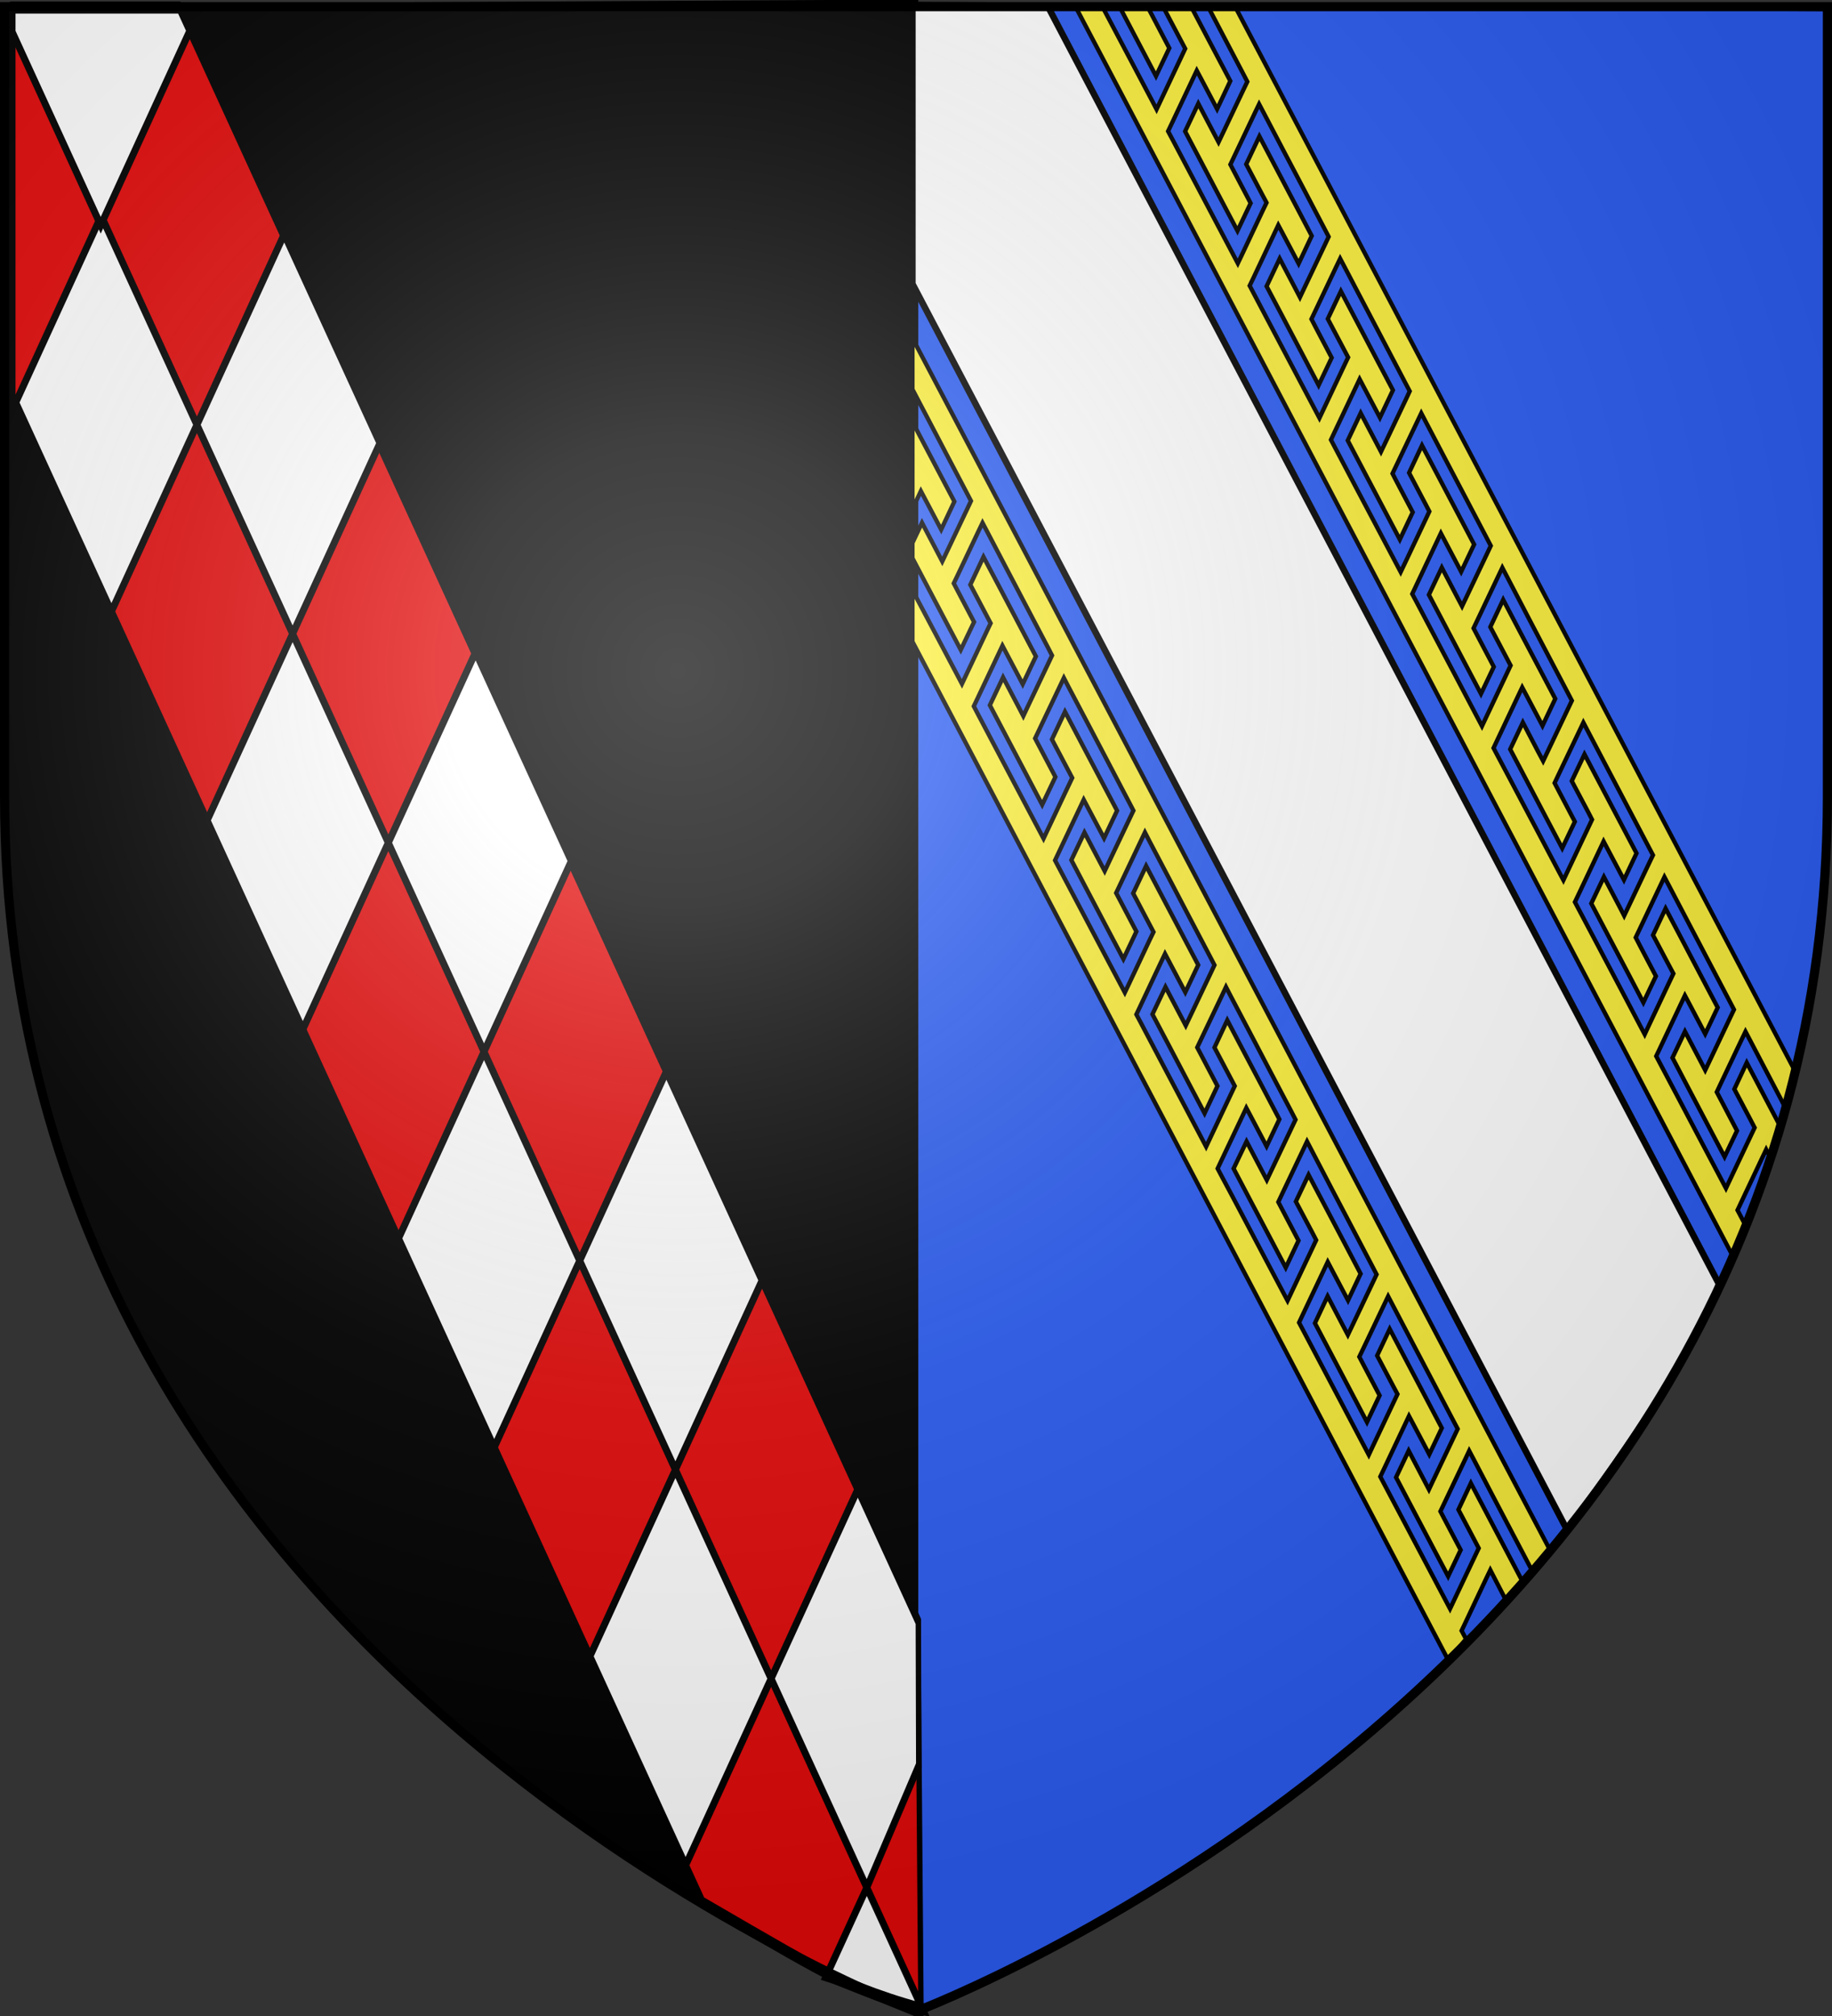
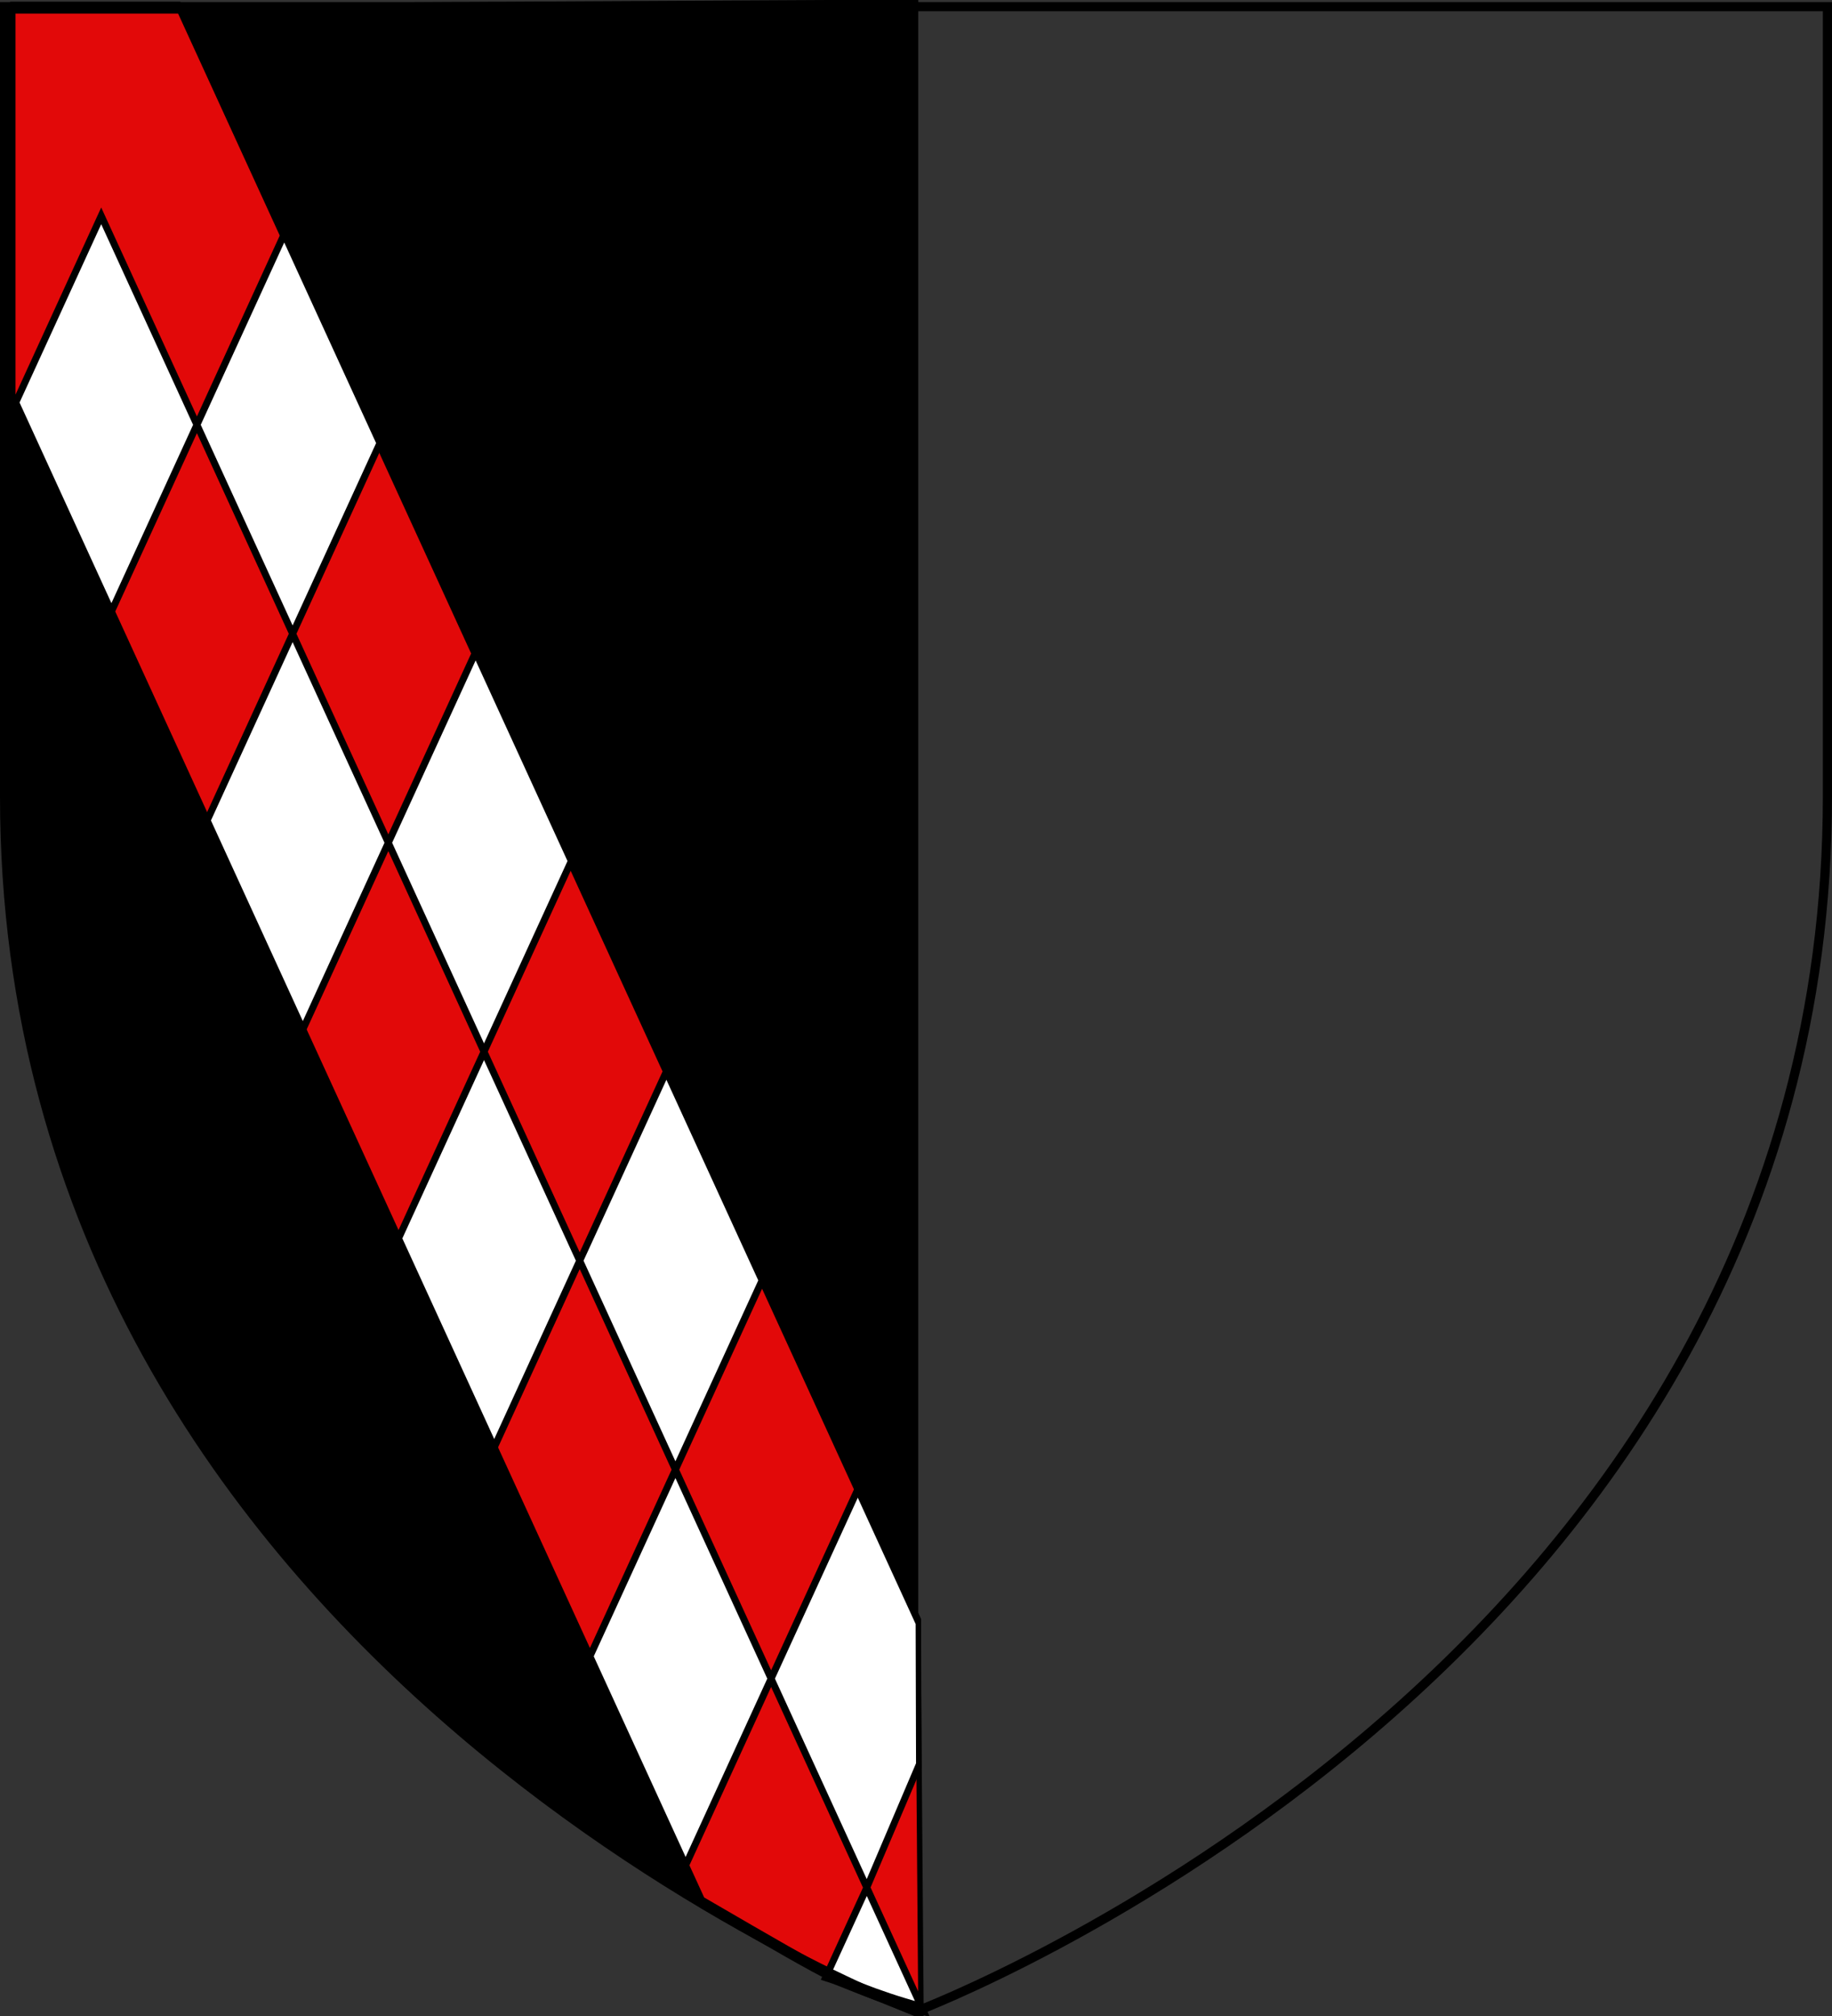
<svg xmlns="http://www.w3.org/2000/svg" xmlns:xlink="http://www.w3.org/1999/xlink" width="600" height="660" version="1.0">
  <rect width="100%" height="100%" fill="#333333" stroke="none" />
  <desc>Flag of Canton of Valais (Wallis)</desc>
  <defs>
    <radialGradient xlink:href="#b" id="c" cx="221.445" cy="226.331" r="300" fx="221.445" fy="226.331" gradientTransform="matrix(1.353 0 0 1.349 -77.63 -85.747)" gradientUnits="userSpaceOnUse" />
    <linearGradient id="b">
      <stop offset="0" style="stop-color:white;stop-opacity:.314" />
      <stop offset=".19" style="stop-color:white;stop-opacity:.251" />
      <stop offset=".6" style="stop-color:#6b6b6b;stop-opacity:.125" />
      <stop offset="1" style="stop-color:black;stop-opacity:.125" />
    </linearGradient>
  </defs>
  <g style="display:inline">
    <path d="M300 658.5V.59L1.5 2.175v258.552C1.5 546.18 300 658.5 300 658.5z" style="fill:#000;fill-opacity:1;fill-rule:evenodd;stroke:#000;stroke-width:1.5;stroke-linecap:butt;stroke-linejoin:miter;stroke-opacity:1;stroke-miterlimit:4;stroke-dasharray:none" />
-     <path d="M300 659.25V1.34l298.5 1.586v258.552C598.5 546.93 300 659.25 300 659.25z" style="fill:#2b5df2;fill-opacity:1;fill-rule:evenodd;stroke:#000;stroke-width:1.5;stroke-linecap:butt;stroke-linejoin:miter;stroke-miterlimit:4;stroke-dasharray:none;stroke-opacity:1;display:inline" />
    <g style="display:inline">
      <g style="fill:#e20909">
        <path d="M71.216-201.5h540.728c75.313-43.651 59.246-34.314 105.236-65.785l-71.578-69.14H66.71L1.5-271.216z" style="opacity:1;fill:#e20909;fill-opacity:1;fill-rule:evenodd;stroke:#000;stroke-width:3;stroke-linecap:butt;stroke-linejoin:miter;stroke-miterlimit:4;stroke-dasharray:none;stroke-opacity:1;display:inline" transform="scale(.591 1.29)rotate(45 -325.438 -127.877)" />
        <path d="M673.5-268.5v31.573c6.985-5.264 22.74-15.23 43.563-31.573zM598.5-336.437v67.937h75l-1.545-42.256-25.999-25.682zM523.5-268.5v67h75v-67zM448.5-336.437v67.937h75v-67.937zM373.5-268.5v67h75v-67zM298.5-336.937v68.437h75v-68.437zM223.5-268.5v67h75v-67zM148.5-336.937v68.437h75v-68.437zM73.5-268.5v67h75v-67z" style="opacity:1;fill:#fff;fill-opacity:1;fill-rule:evenodd;stroke:#000;stroke-width:3;stroke-linecap:butt;stroke-linejoin:miter;stroke-miterlimit:4;stroke-dasharray:none;stroke-opacity:1;display:inline" transform="scale(.591 1.29)rotate(45 -325.438 -127.877)" />
-         <path d="M66.719-336.437 1.5-271.22l4.594 4.594H75v-69.812z" style="opacity:1;fill:#fff;fill-opacity:1;fill-rule:evenodd;stroke:#000;stroke-width:3;stroke-linecap:butt;stroke-linejoin:miter;stroke-miterlimit:4;stroke-dasharray:none;stroke-opacity:1" transform="scale(.591 1.29)rotate(45 -325.438 -127.877)" />
      </g>
      <g style="opacity:1;display:inline">
-         <path d="M205.383 540.186v90.818L419.816 1039c21.542-29.473 41.319-58.01 49.715-80.524l-219.793-418.29z" style="opacity:1;fill:#fff;fill-opacity:1;fill-rule:evenodd;stroke:#000;stroke-width:2.105;stroke-linecap:butt;stroke-linejoin:miter;stroke-miterlimit:4;stroke-dasharray:none;stroke-opacity:1;display:inline" transform="translate(93.453 -538.084)" />
-         <path d="M258.742 540.186 395.926 800.85l77.7 147.633 4.868-8.73-1.453-2.754-1.442-2.73 1.302-2.762 6.772-14.335 1.318-2.761 1.426 2.761 3.132-10.417-5.72-10.868-5.208-9.897-4.06 8.656 5.207 9.867 1.441 2.762-1.301 2.73-6.788 14.335-1.302 2.761-1.441-2.73-6.664-12.597-6.649-12.629-6.648-12.566-1.442-2.73 1.318-2.762 6.772-14.335 1.302-2.761 1.441 2.7 5.207 9.866 4.092-8.626-5.207-9.897-6.633-12.629-5.223-9.898-4.122 8.72 5.238 9.897 1.441 2.7-1.317 2.76-6.773 14.336-1.301 2.792-1.442-2.73-6.664-12.66-6.648-12.597-6.664-12.597-1.441-2.73 1.317-2.762 6.772-14.335 1.302-2.761 1.441 2.73 5.223 9.867 4.122-8.719-5.207-9.898-6.648-12.628-5.192-9.867-4.169 8.75 5.223 9.867 1.426 2.761-1.302 2.762-6.773 14.304-1.301 2.761-1.442-2.7-6.648-12.596-6.68-12.629-3.363-6.36-3.316-6.237-1.441-2.73 1.302-2.762 6.772-14.335 1.317-2.761 1.442 2.7 5.207 9.866 4.184-8.843-5.207-9.898-6.649-12.597-5.207-9.929-4.215 8.936 5.223 9.898 1.425 2.7-1.301 2.76-6.773 14.336-1.302 2.761-1.441-2.73-6.648-12.629-6.649-12.597-6.664-12.628-1.441-2.7 1.302-2.761 6.772-14.335 1.302-2.761 1.441 2.73 5.207 9.867 4.247-8.936-5.207-9.898-6.649-12.628-5.223-9.898-4.23 8.967 5.207 9.898 1.441 2.761-1.302 2.762-6.772 14.304-1.318 2.761-1.425-2.7-6.664-12.628-6.664-12.597-6.649-12.628-1.441-2.73 1.302-2.762 6.788-14.335 1.302-2.761 1.44 2.73 5.208 9.867 4.262-8.998-5.207-9.867-6.633-12.628-5.207-9.898-4.293 9.06 5.222 9.867 1.442 2.73-1.318 2.762-6.772 14.335-1.302 2.761-1.441-2.73-6.649-12.598-6.664-12.628-6.648-12.597-1.457-2.762 1.317-2.73 6.757-14.335 1.302-2.761 1.457 2.73 5.207 9.867 4.293-9.091-5.192-9.898-6.741-12.814-5.207-9.867-4.324 9.122 5.207 9.867 1.457 2.73-1.333 2.762-6.757 14.334-1.317 2.762-1.441-2.73-6.649-12.598-6.648-12.597-6.649-12.597-1.457-2.73 1.318-2.762 6.772-14.335 1.302-2.761 1.457 2.73 5.207 9.867 4.324-9.184-5.208-9.867-6.648-12.629-1.007-1.923h-7.966l-.589 1.24 5.207 9.868 1.441 2.73-1.301 2.762-6.773 14.334-1.302 2.762-1.44-2.762-6.65-12.597-6.648-12.566-3.053-5.771zm14.428 0 .14.279 6.632 12.628 5.207 9.898 4.355-9.153-5.191-9.898-1.442-2.73.48-1.024zm28.98 0 4.851 9.246 6.618 12.628 1.44 2.762-1.316 2.73-6.788 14.304-1.318 2.761-1.441-2.73-5.192-9.898-4.324 9.091 5.208 9.898 6.741 12.815 5.207 9.866 4.309-9.06-5.192-9.898-1.441-2.761 1.301-2.73 6.788-14.304 1.318-2.73 1.441 2.73 6.633 12.66 6.648 12.627 6.633 12.66 1.426 2.73-1.302 2.762-6.788 14.272-1.317 2.793-1.441-2.762-5.192-9.898-4.293 9.06 5.208 9.867 6.648 12.629 5.192 9.897 4.277-8.998-5.207-9.897-1.426-2.762 1.302-2.73 6.788-14.335 1.317-2.73 1.441 2.73 6.633 12.66 6.633 12.628 6.649 12.69 1.426 2.7-1.302 2.792-6.788 14.272-1.318 2.762-1.44-2.762-5.208-9.897-4.246 8.967 5.207 9.897 6.648 12.629 5.208 9.898 4.23-8.936-5.207-9.898-1.426-2.762 1.302-2.73 6.804-14.273 1.317-2.761 1.426 2.73 6.633 12.66 6.633 12.628 6.648 12.659 1.426 2.73-1.302 2.762-6.788 14.273-1.317 2.761-1.426-2.7-5.207-9.96-4.231 8.906 5.207 9.898 6.649 12.628 5.207 9.898 4.2-8.843-5.207-9.898-1.426-2.73 1.317-2.762 6.788-14.304 1.317-2.761 1.442 2.761 3.285 6.299 3.332 6.392 6.648 12.69 6.649 12.66 1.426 2.73-1.318 2.761-6.788 14.273-1.301 2.73-1.457-2.7-5.192-9.928-4.153 8.78 5.207 9.899 6.633 12.628 5.207 9.867 4.138-8.688-5.192-9.898-1.44-2.761 1.3-2.762 6.82-14.303 1.302-2.73 1.425 2.73 6.633 12.628 6.649 12.66 6.648 12.658 1.442 2.73-1.333 2.762-6.788 14.304-1.317 2.762-1.426-2.762-5.207-9.929-4.138 8.688 5.222 9.929 6.649 12.597 5.192 9.898 4.106-8.626-5.191-9.898-1.426-2.761 1.302-2.73 6.788-14.304 1.317-2.762 1.441 2.73 6.618 12.629 6.648 12.66 6.633 12.628 1.441 2.761-1.317 2.761-6.788 14.304-1.317 2.762-1.441-2.762-5.192-9.898-4.091 8.595 5.191 9.898 6.664 12.66 5.207 9.866 4.076-8.533-5.191-9.928-1.442-2.73 1.302-2.762 6.788-14.304 1.317-2.73 1.442 2.73 6.633 12.66 4.813 9.184 3.167-11.995-86.77-164.895-96.473-183.311zm-96.767 108.597v16.755l4.48 8.532 6.617 12.629 6.633 12.628 1.44 2.761-1.3 2.762-6.789 14.273-1.317 2.761-1.441-2.761-5.192-9.898-3.13 6.609v4.964l3.967 7.54 6.648 12.628 5.207 9.867 4.355-9.122-5.207-9.898-1.441-2.762 1.317-2.73 6.788-14.335 1.317-2.73 1.442 2.73 6.633 12.66 6.633 12.628 6.633 12.628 1.425 2.761-1.302 2.762-6.787 14.273-1.318 2.792-1.441-2.761-5.192-9.898-4.324 9.122 5.192 9.867 6.742 12.814 5.207 9.898 4.324-9.091-5.208-9.898-1.44-2.73 1.316-2.762 6.788-14.272 1.318-2.762 1.425 2.762 6.649 12.628 6.648 12.66 6.618 12.627 1.441 2.762-1.302 2.73-6.803 14.304-1.302 2.761-1.441-2.73-5.192-9.898-4.293 9.03 5.192 9.897 6.648 12.628 5.208 9.867 4.261-8.998-5.191-9.898-1.441-2.73 1.317-2.762 6.788-14.303 1.317-2.762 1.426 2.762 6.648 12.628 6.633 12.66 6.649 12.659 1.425 2.73-1.301 2.761-6.804 14.304-1.302 2.73-1.44-2.73-5.208-9.898-4.262 8.936 5.223 9.898 6.633 12.628 5.222 9.898 4.216-8.936-5.192-9.898-1.441-2.73 1.317-2.761 6.804-14.273 1.301-2.762 1.426 2.762 6.649 12.628 6.633 12.66 6.648 12.628 1.426 2.761-1.302 2.73-6.803 14.304-1.302 2.73-1.426-2.699-5.207-9.928-4.246 8.873 5.222 9.93 6.649 12.597 5.207 9.897 4.184-8.842-5.191-9.898-1.426-2.73 1.302-2.762 6.803-14.304 1.302-2.761 1.441 2.761 3.301 6.33 3.332 6.391 6.648 12.66 6.633 12.659 1.426 2.73-1.302 2.762-6.788 14.273-1.317 2.761-1.441-2.73-5.192-9.93-4.153 8.813 5.192 9.866 6.648 12.629 5.207 9.898 4.138-8.72-5.207-9.897-1.441-2.762 1.317-2.73 6.803-14.304 1.318-2.761 1.425 2.73 6.633 12.66 6.633 12.628 6.649 12.66 1.441 2.73-1.317 2.761-6.804 14.304-1.301 2.761-1.426-2.73-5.207-9.96-4.138 8.719 5.207 9.898 6.648 12.628 5.208 9.867 4.106-8.626-5.207-9.898-1.426-2.73 1.318-2.762 6.788-14.273 1.317-2.792 1.441 2.73 6.618 12.66 6.633 12.628 6.045 11.484 5.949-6.595L343.56 911.34zm0 27.397v28.515l1.457-3.072 1.302-2.762 1.441 2.73 5.207 9.868 4.324-9.185-5.191-9.866-6.649-12.629zm23.262 44.215-4.308 9.122 5.207 9.867 1.441 2.73-1.317 2.762-6.772 14.334-1.302 2.762-1.441-2.73-6.649-12.598-6.664-12.597-1.457-2.762v16.848L305.575 938.52l75.323 143.133 5.792-6.983-1.457-2.73 1.317-2.762 6.757-14.335 1.333-2.761 1.426 2.761 4.047 7.81 5.22-6.538-5.207-9.897-6.648-12.66-5.208-9.898-4.075 8.657 5.207 9.867 1.441 2.761-1.302 2.73-6.788 14.336-1.302 2.761-1.44-2.73-6.65-12.597-6.663-12.629-6.649-12.566-1.441-2.73 1.317-2.762 6.773-14.335 1.302-2.761 1.44 2.7 5.208 9.866 4.107-8.626-5.207-9.898-6.649-12.628-5.207-9.898-4.122 8.72 5.222 9.897 1.442 2.7-1.302 2.76-6.788 14.336-1.302 2.792-1.441-2.73-6.664-12.66-6.649-12.597-6.648-12.597-1.441-2.73 1.301-2.762 6.788-14.335 1.302-2.761 1.441 2.73 5.208 9.867 4.122-8.719-5.192-9.898-6.648-12.628-5.207-9.867-4.17 8.75 5.239 9.867 1.426 2.761-1.302 2.762-6.772 14.304-1.302 2.761-1.442-2.7-6.663-12.597-6.664-12.628-3.363-6.36-3.332-6.237-1.442-2.73 1.302-2.762 6.788-14.335 1.302-2.761 1.441 2.7 5.207 9.866 4.185-8.843-5.192-9.898-6.648-12.597-5.223-9.929-4.2 8.936 5.223 9.898 1.425 2.7-1.301 2.76-6.773 14.336-1.302 2.761-1.44-2.73-6.665-12.629-6.648-12.597-6.649-12.628-1.441-2.7 1.302-2.761 6.757-14.335 1.317-2.761 1.441 2.73 5.207 9.867 4.231-8.936-5.207-9.898-6.648-12.628-5.208-9.898-4.246 8.967 5.207 9.898 1.457 2.761-1.317 2.73-6.757 14.336-1.317 2.761-1.426-2.7-6.68-12.628-6.648-12.597-6.664-12.628-1.441-2.73 1.301-2.762 6.788-14.335 1.302-2.761 1.441 2.73 5.223 9.867 4.262-8.998-5.207-9.867-6.649-12.628-5.207-9.898-4.277 9.06 5.207 9.867 1.441 2.73-1.317 2.762-6.772 14.335-1.302 2.761-1.442-2.73-6.648-12.598-6.664-12.628-6.648-12.597-1.442-2.762 1.302-2.73 6.773-14.335 1.301-2.761 1.442 2.73 5.207 9.867 4.308-9.091-5.207-9.898-6.742-12.815z" style="opacity:1;fill:#fcef3c;fill-opacity:1;fill-rule:evenodd;stroke:#000;stroke-width:1.403;stroke-linecap:butt;stroke-linejoin:miter;stroke-miterlimit:4;stroke-dasharray:none;stroke-opacity:1;display:inline" transform="translate(93.453 -538.084)" />
-       </g>
+         </g>
    </g>
  </g>
-   <path d="M300 658.5s298.5-112.32 298.5-397.772V2.176H1.5v258.552C1.5 546.18 300 658.5 300 658.5" style="opacity:1;fill:url(#c);fill-opacity:1;fill-rule:evenodd;stroke:none;stroke-width:1px;stroke-linecap:butt;stroke-linejoin:miter;stroke-opacity:1" />
  <path d="M300 658.5S1.5 546.18 1.5 260.728V2.176h597v258.552C598.5 546.18 300 658.5 300 658.5z" style="opacity:1;fill:none;fill-opacity:1;fill-rule:evenodd;stroke:#000;stroke-width:3;stroke-linecap:butt;stroke-linejoin:miter;stroke-miterlimit:4;stroke-dasharray:none;stroke-opacity:1" />
</svg>